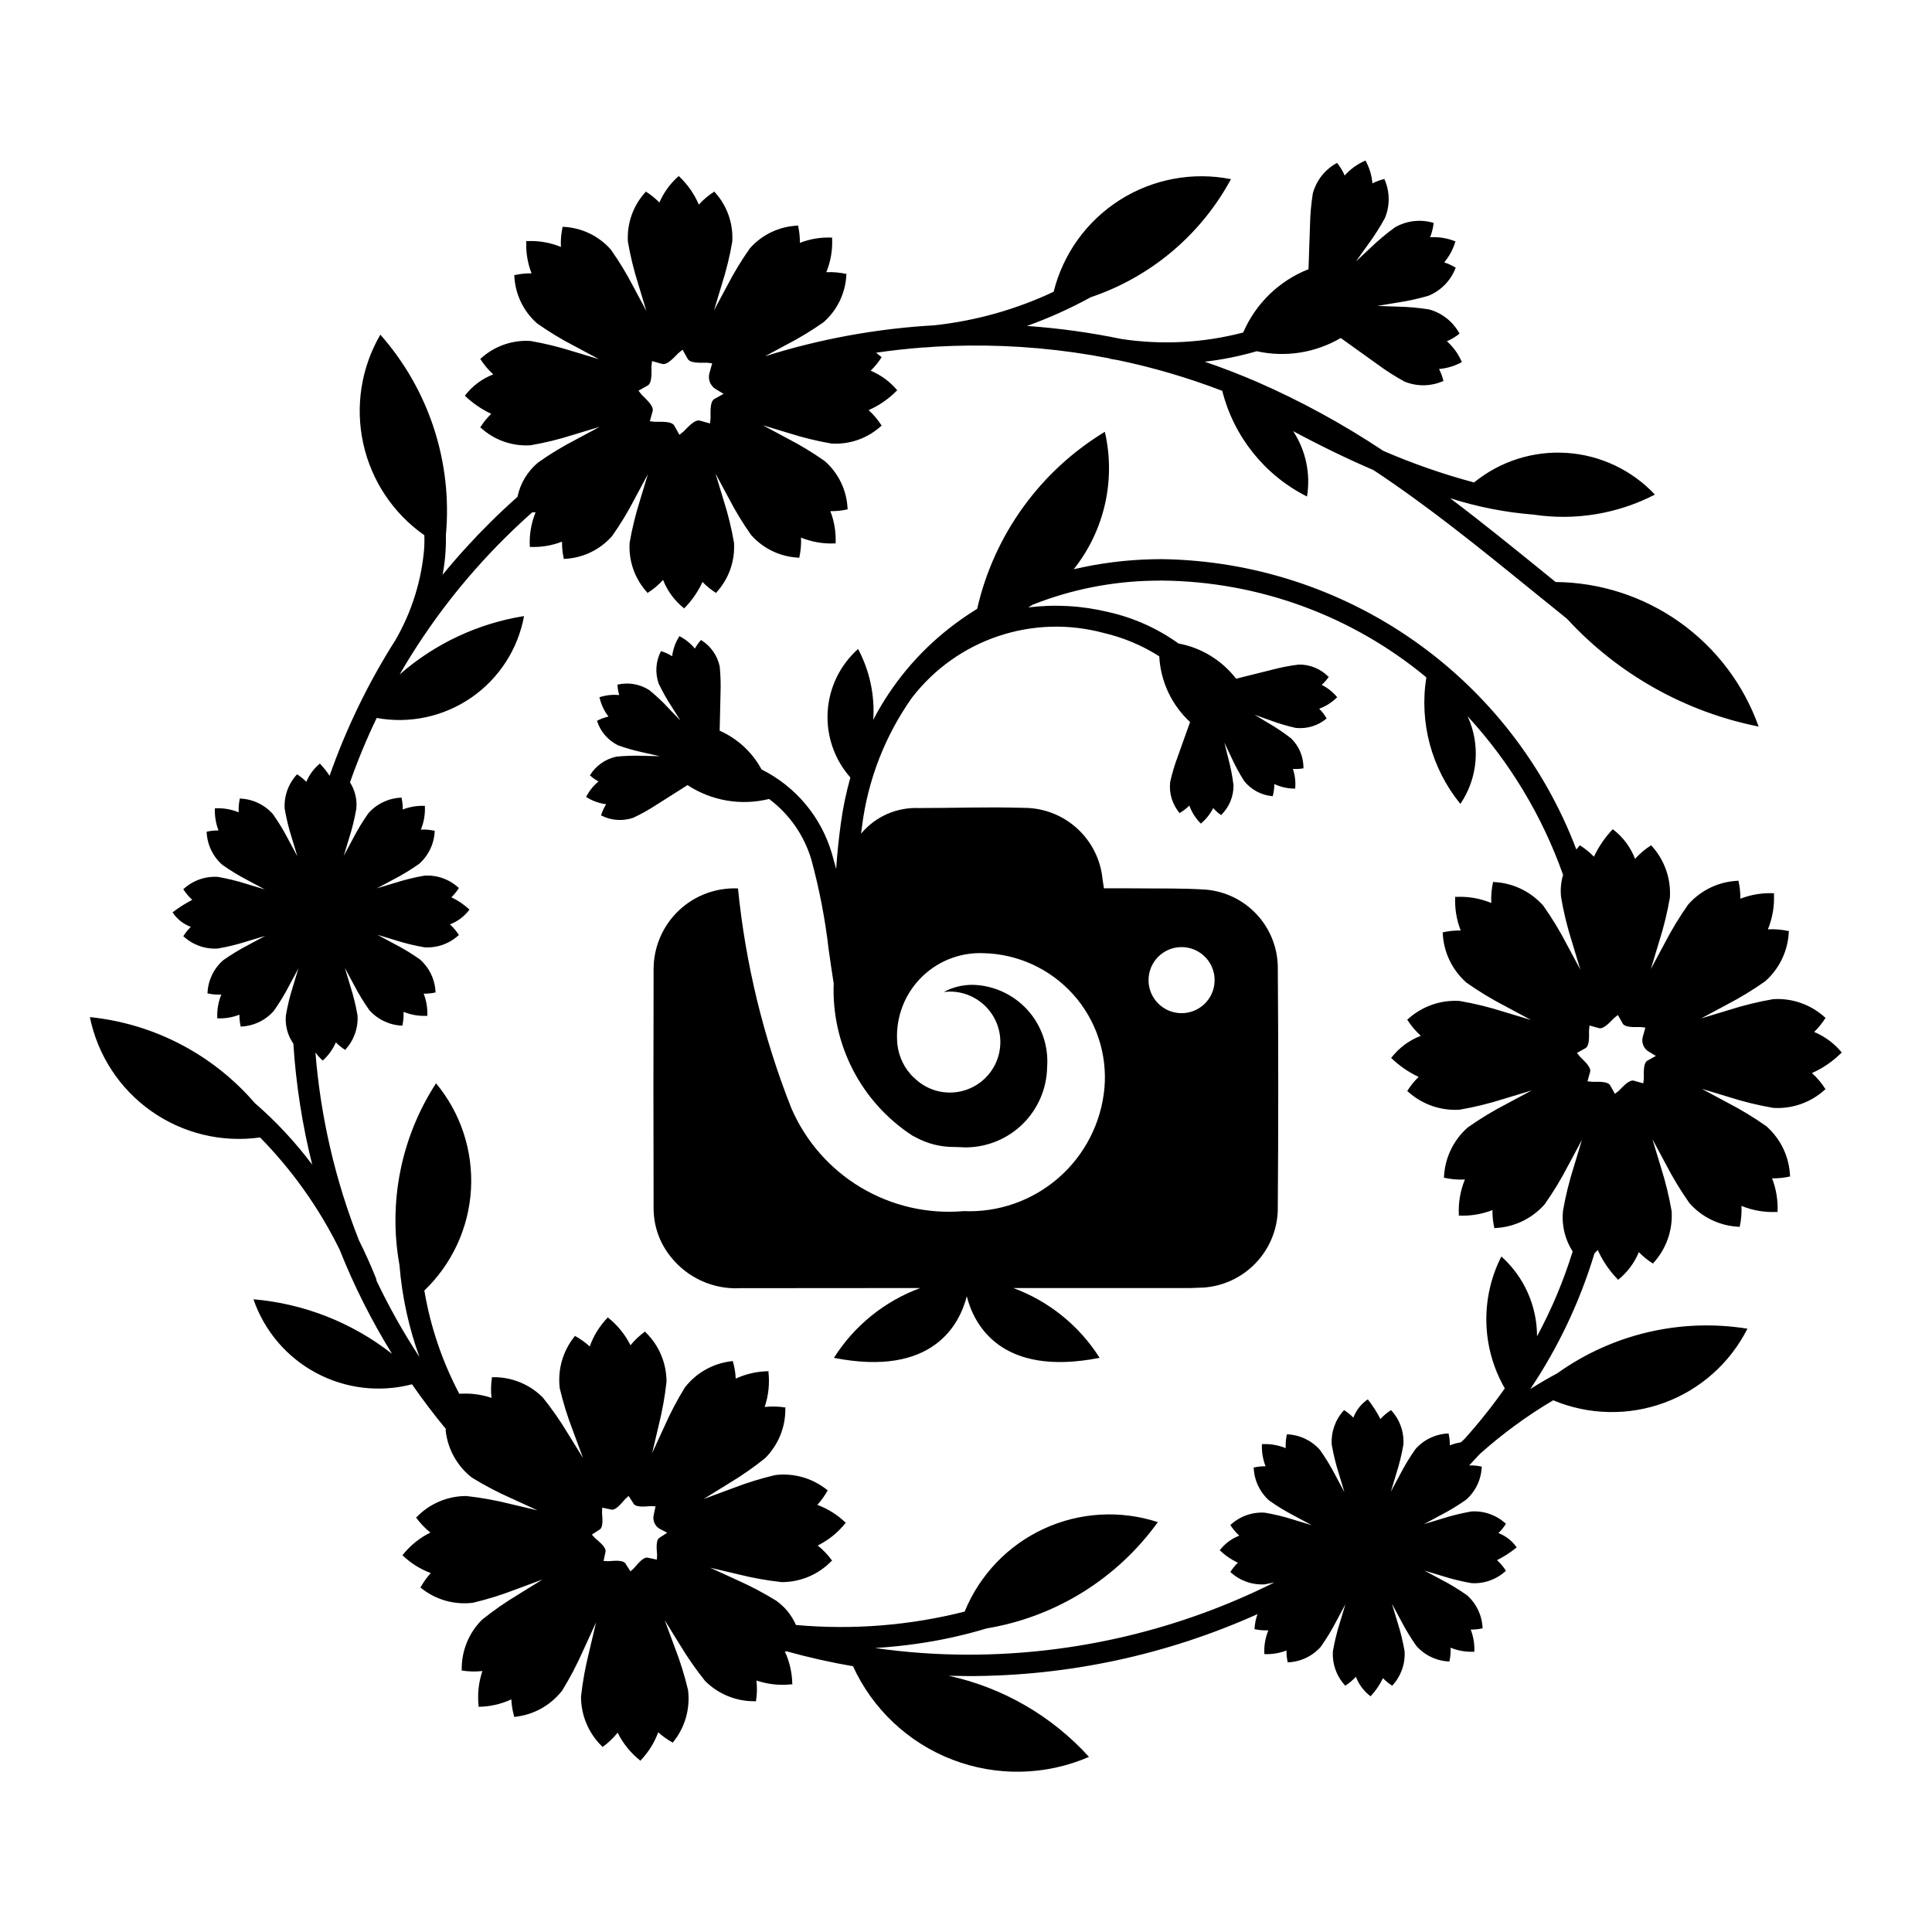
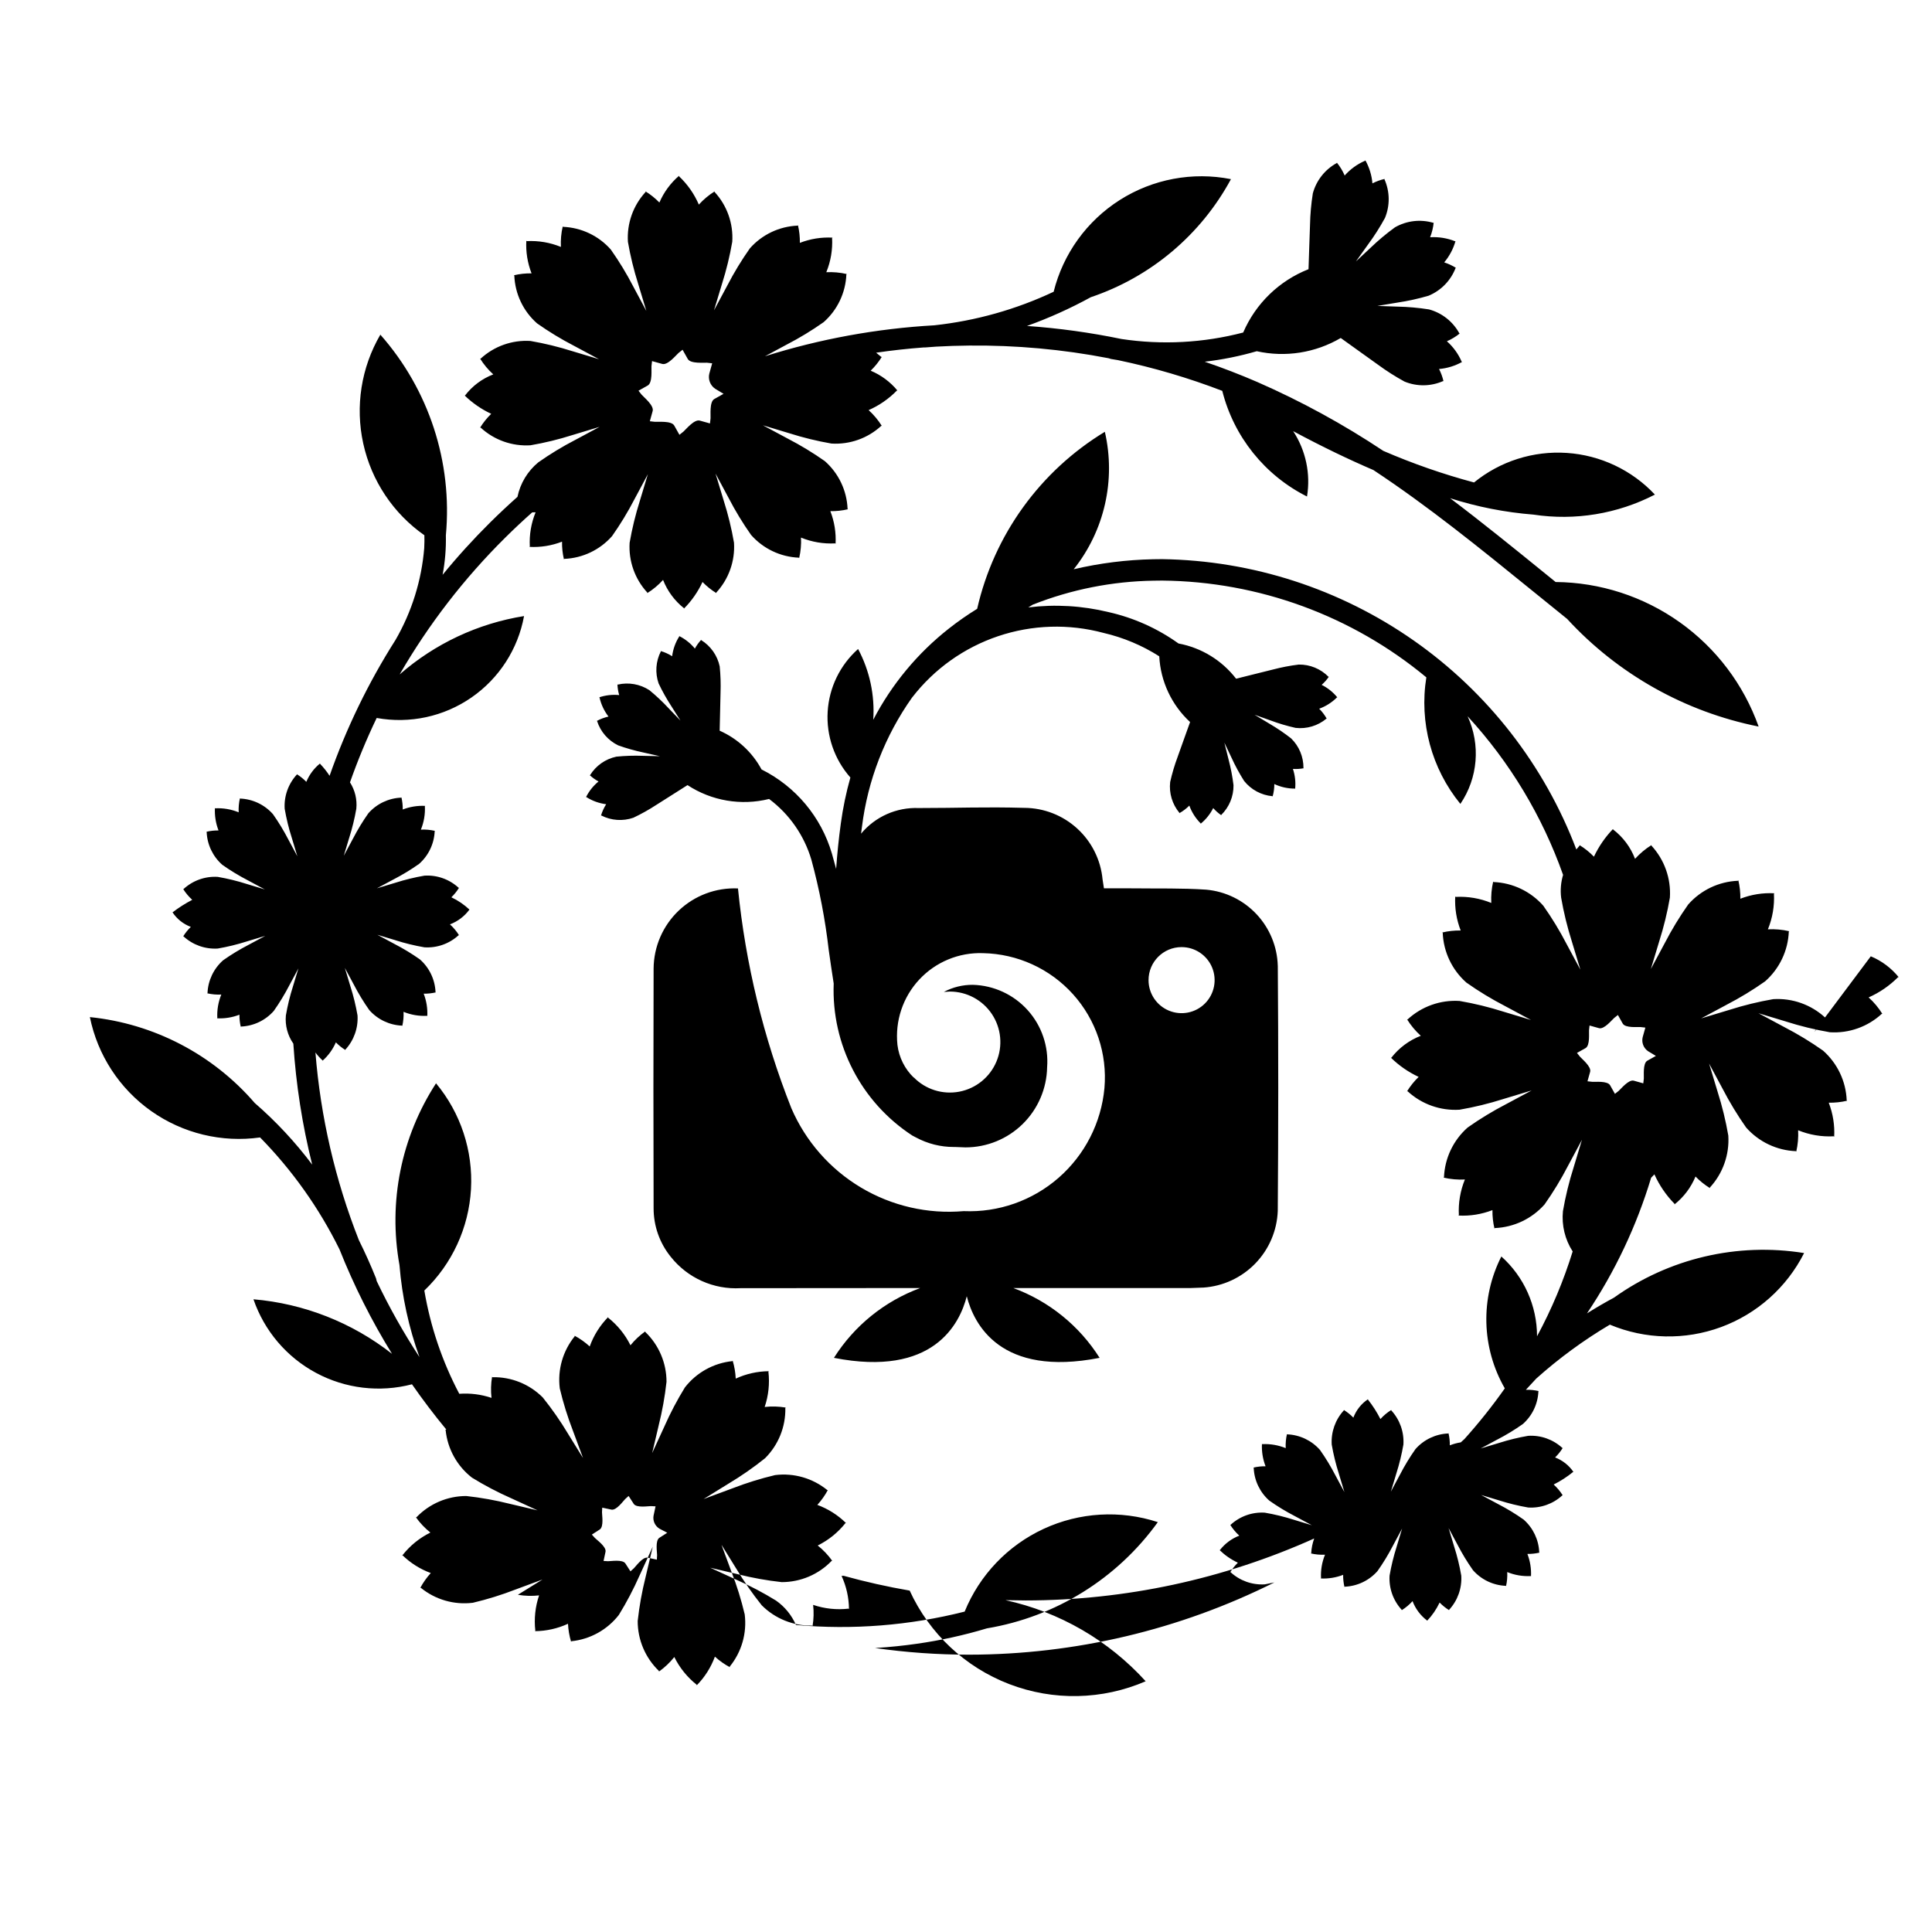
<svg xmlns="http://www.w3.org/2000/svg" fill="#000000" width="800px" height="800px" version="1.1" viewBox="144 144 512 512">
-   <path d="m624.77 417.48c1.176-1.145 2.211-2.434 3.074-3.828l-0.152 0.023v-0.004c-3.731-3.438-8.703-5.203-13.766-4.887-3.934 0.68-7.816 1.629-11.617 2.84l-7.484 2.262 6.731-3.609v-0.004c3.543-1.832 6.957-3.906 10.219-6.207 3.805-3.356 6.074-8.121 6.281-13.188l0.125-0.094c-1.859-0.434-3.766-0.602-5.668-0.504 1.223-2.988 1.77-6.207 1.598-9.43l0.117-0.117v-0.004c-3.074-0.164-6.148 0.328-9.016 1.445 0.023-1.645-0.156-3.285-0.531-4.883l-0.094 0.125c-5.066 0.203-9.832 2.473-13.188 6.277-2.301 3.262-4.375 6.676-6.211 10.223l-3.691 6.883 2.207-7.312c1.211-3.801 2.156-7.684 2.836-11.617 0.32-5.062-1.445-10.035-4.887-13.766l0.02-0.152c-1.617 1.004-3.086 2.234-4.367 3.648-1.184-3.094-3.207-5.797-5.844-7.801v-0.105c-2.07 2.152-3.777 4.633-5.051 7.336-1.145-1.18-2.43-2.211-3.828-3.074l0.02 0.152-0.852 1.008c-8.484-22.344-23.484-41.625-43.055-55.344-19.574-13.719-42.812-21.242-66.711-21.594l-2.379 0.027c-7.094 0.145-14.148 1.031-21.055 2.652 8.156-10.25 11.195-23.66 8.25-36.426-17.164 10.41-29.375 27.336-33.84 46.91-2.59 1.594-5.082 3.336-7.473 5.215-8.332 6.547-15.172 14.793-20.066 24.191 0.441-6.504-0.949-13.004-4.016-18.758-4.781 4.25-7.68 10.223-8.062 16.605-0.383 6.387 1.781 12.664 6.019 17.453-1.129 4-1.977 8.078-2.535 12.199-0.551 4.023-0.965 8.043-1.238 12.023l-1.125-4.078-0.004-0.004c-2.844-9.695-9.598-17.766-18.641-22.277-2.457-4.559-6.359-8.172-11.098-10.266 0.059-3.461 0.191-7.191 0.23-10.059 0.086-2.324 0.012-4.656-0.219-6.973-0.613-2.894-2.383-5.41-4.894-6.969l-0.012-0.09c-0.652 0.703-1.215 1.488-1.676 2.328-1.133-1.387-2.551-2.523-4.16-3.324l0.023 0.094h0.004c-1.012 1.59-1.656 3.383-1.891 5.254-0.941-0.598-1.957-1.059-3.023-1.375l0.035 0.082v0.004c-1.348 2.629-1.566 5.699-0.598 8.496 0.996 2.102 2.137 4.137 3.41 6.086l2.383 3.766-3.156-3.289c-1.582-1.707-3.281-3.301-5.082-4.777-2.481-1.613-5.512-2.144-8.391-1.473l-0.07-0.055h-0.004c0.039 0.961 0.195 1.91 0.469 2.832-1.789-0.18-3.594 0.023-5.297 0.59l0.086 0.047v0.004c0.41 1.836 1.223 3.562 2.375 5.051-1.086 0.242-2.133 0.637-3.109 1.168l0.086 0.035c0.906 2.816 2.926 5.137 5.586 6.43 2.191 0.781 4.434 1.414 6.711 1.895l4.348 0.977-4.559-0.102c-2.328-0.086-4.656-0.012-6.973 0.219-2.894 0.613-5.414 2.379-6.973 4.894l-0.09 0.012c0.707 0.652 1.492 1.215 2.332 1.672-1.391 1.137-2.523 2.555-3.324 4.164l0.094-0.027c1.59 1.012 3.383 1.656 5.254 1.891-0.598 0.941-1.059 1.957-1.375 3.023l0.082-0.035h0.004c2.629 1.348 5.699 1.562 8.496 0.594 2.102-0.996 4.137-2.133 6.086-3.406 2.367-1.473 5.394-3.441 8.262-5.238 6.383 4.18 14.215 5.512 21.621 3.672 5.379 4.023 9.312 9.68 11.211 16.121 2.133 7.844 3.668 15.84 4.594 23.914 0.422 2.961 0.848 5.934 1.316 8.879v0.004c-0.621 16.152 7.289 31.449 20.832 40.277l0.98 0.512c3.078 1.66 6.523 2.527 10.02 2.519h0.297l2.809 0.109h-0.004c5.668-0.004 11.109-2.231 15.152-6.199 4.043-3.973 6.367-9.371 6.473-15.035 0.422-5.539-1.441-11.012-5.156-15.141-3.719-4.125-8.965-6.551-14.516-6.707-2.688-0.023-5.336 0.625-7.703 1.887l1.594-0.102h-0.004c4.484 0 8.672 2.242 11.156 5.973 2.481 3.734 2.93 8.465 1.191 12.598-1.738 4.133-5.43 7.121-9.836 7.961-4.406 0.836-8.938-0.586-12.07-3.793l0.023 0.09v-0.004c-2.402-2.309-3.938-5.375-4.344-8.684-0.672-6.348 1.441-12.672 5.797-17.34 4.356-4.664 10.52-7.211 16.895-6.977 9.113 0.176 17.746 4.121 23.844 10.895 6.094 6.777 9.109 15.777 8.32 24.859-0.844 9.184-5.188 17.691-12.133 23.762-6.941 6.07-15.957 9.238-25.172 8.848-9.512 0.824-19.039-1.367-27.238-6.262-8.195-4.894-14.645-12.246-18.426-21.008-7.387-18.672-12.148-38.273-14.148-58.25-5.812-0.254-11.477 1.863-15.691 5.867-4.219 4.004-6.625 9.555-6.668 15.371-0.066 21.16-0.066 42.32 0 63.48v-0.004c-0.016 4.695 1.586 9.25 4.535 12.898 4.457 5.629 11.371 8.734 18.539 8.324 15.859-0.023 31.719-0.035 47.578-0.035v0.004c-9.449 3.484-17.484 9.984-22.863 18.496 26.309 5.176 33.336-8.98 35.203-16.324 1.867 7.348 8.895 21.5 35.203 16.324-5.379-8.512-13.422-15.016-22.871-18.5h47.02l3.363-0.125-0.004 0.004c5.215-0.355 10.109-2.629 13.746-6.379 3.641-3.746 5.762-8.711 5.961-13.93 0.168-21.641 0.168-43.285 0.008-64.926h-0.004c-0.133-5.106-2.137-9.98-5.625-13.707-3.492-3.727-8.227-6.043-13.312-6.508-6.383-0.441-12.809-0.27-19.219-0.352-2.629-0.031-5.258-0.004-7.914-0.004l-0.363-2.352v-0.004c-0.484-5.168-2.875-9.977-6.707-13.48-3.828-3.508-8.828-5.465-14.023-5.488-10.652-0.297-17.344 0.047-28 0.047h0.004c-5.871-0.234-11.52 2.273-15.277 6.793l0.25-1.914c1.543-12.305 6.098-24.035 13.262-34.156l0.047-0.055h0.004c5.816-7.531 13.734-13.172 22.754-16.211 9.02-3.039 18.734-3.344 27.926-0.871 5.242 1.215 10.242 3.312 14.781 6.203 0.348 6.652 3.277 12.902 8.172 17.422-1.121 3.188-2.379 6.574-3.293 9.207-0.816 2.184-1.48 4.418-1.988 6.688-0.332 2.941 0.555 5.891 2.449 8.164l-0.016 0.09c0.973-0.543 1.863-1.219 2.648-2.008 0.641 1.773 1.668 3.379 3 4.711v0.102-0.004c1.391-1.133 2.523-2.551 3.328-4.156 0.633 0.723 1.352 1.363 2.144 1.906l-0.008-0.09h-0.004c2.113-2.074 3.285-4.918 3.246-7.875-0.285-2.312-0.723-4.602-1.32-6.852l-1.102-4.426 1.91 4.027v-0.004c0.965 2.117 2.078 4.168 3.324 6.133 1.844 2.312 4.555 3.773 7.5 4.035l0.051 0.074v0.004c0.305-1.074 0.457-2.184 0.453-3.297 1.707 0.801 3.566 1.215 5.453 1.211l0.066 0.07h-0.004c0.184-1.785-0.02-3.59-0.586-5.293 0.957 0.062 1.918 0.004 2.863-0.172l-0.07-0.059c0.027-2.957-1.156-5.797-3.277-7.859-1.832-1.434-3.762-2.738-5.773-3.91l-3.91-2.352 4.195 1.496c2.184 0.816 4.414 1.48 6.688 1.988 2.941 0.332 5.891-0.555 8.16-2.449l0.09 0.02v-0.004c-0.543-0.969-1.215-1.863-2.004-2.648 1.773-0.641 3.379-1.668 4.711-3h0.102-0.004c-1.133-1.391-2.551-2.523-4.156-3.324 0.723-0.637 1.363-1.355 1.906-2.144l-0.09 0.008c-2.074-2.113-4.918-3.285-7.875-3.242-2.312 0.281-4.602 0.723-6.856 1.316-2.785 0.668-6.398 1.617-9.762 2.434h0.004c-3.766-4.883-9.199-8.207-15.262-9.336-5.562-3.988-11.871-6.82-18.551-8.32-6.957-1.695-14.16-2.113-21.262-1.238l1.199-0.738v0.004c10.207-4.031 21.055-6.184 32.023-6.352l2.258-0.027c25.594 0.242 50.32 9.301 70.012 25.648-1.918 11.953 1.367 24.156 9.02 33.535 4.664-6.871 5.391-15.684 1.914-23.227 11.191 12.16 19.797 26.461 25.305 42.039-0.586 1.949-0.762 3.996-0.516 6.019 0.68 3.934 1.625 7.812 2.836 11.617l2.262 7.484-3.613-6.727c-1.832-3.543-3.91-6.961-6.211-10.219-3.352-3.805-8.117-6.074-13.188-6.281l-0.094-0.125c-0.43 1.855-0.598 3.766-0.504 5.668-2.988-1.227-6.211-1.773-9.434-1.602l-0.117-0.117h-0.004c-0.164 3.074 0.328 6.148 1.445 9.016-1.645-0.023-3.281 0.152-4.883 0.531l0.125 0.094c0.203 5.066 2.473 9.832 6.277 13.188 3.262 2.301 6.676 4.375 10.223 6.207l6.891 3.695-7.312-2.207c-3.805-1.207-7.684-2.156-11.617-2.832-5.062-0.32-10.035 1.445-13.766 4.887l-0.152-0.02-0.004-0.004c1.008 1.617 2.238 3.09 3.648 4.367-3.078 1.191-5.773 3.195-7.801 5.805h-0.117c2.144 2.098 4.629 3.82 7.348 5.09-1.18 1.145-2.211 2.43-3.078 3.828l0.152-0.02h0.004c3.731 3.438 8.703 5.203 13.766 4.887 3.934-0.68 7.812-1.629 11.617-2.84l7.484-2.262-6.731 3.609c-3.547 1.836-6.961 3.91-10.223 6.211-3.805 3.356-6.07 8.121-6.277 13.188l-0.125 0.086c1.855 0.434 3.766 0.602 5.668 0.504-1.223 2.988-1.77 6.211-1.598 9.434l-0.117 0.117c3.074 0.168 6.144-0.324 9.016-1.441-0.023 1.645 0.156 3.285 0.535 4.887l0.094-0.125c5.066-0.207 9.832-2.473 13.188-6.277 2.301-3.262 4.375-6.676 6.207-10.223l3.695-6.891-2.207 7.312c-1.211 3.801-2.156 7.684-2.836 11.617-0.363 3.742 0.547 7.496 2.582 10.656-2.406 7.781-5.57 15.312-9.441 22.48-0.004-8.074-3.441-15.762-9.457-21.148-5.617 11.059-5.273 24.207 0.914 34.957-3.301 4.684-6.875 9.168-10.703 13.43l-0.965 0.875c-0.996 0.156-1.969 0.422-2.902 0.789 0.016-1.086-0.102-2.168-0.352-3.227l-0.062 0.082h0.004c-3.34 0.137-6.481 1.629-8.691 4.137-1.516 2.148-2.883 4.398-4.09 6.734l-2.434 4.543 1.453-4.82v0.004c0.797-2.508 1.422-5.066 1.871-7.66 0.207-3.336-0.957-6.613-3.227-9.066l0.016-0.102c-1.066 0.664-2.039 1.477-2.879 2.41-0.926-1.82-2.031-3.547-3.297-5.148v-0.105c-1.77 1.18-3.125 2.887-3.875 4.879-0.758-0.781-1.605-1.465-2.527-2.035l0.016 0.102h-0.004c-2.266 2.457-3.426 5.734-3.219 9.07 0.449 2.59 1.074 5.148 1.871 7.656l1.488 4.938-2.379-4.434c-1.207-2.336-2.574-4.586-4.09-6.734-2.211-2.508-5.348-4.004-8.688-4.137l-0.062-0.082c-0.285 1.227-0.395 2.484-0.332 3.738-1.969-0.805-4.094-1.168-6.219-1.059l-0.078-0.078c-0.105 2.027 0.223 4.055 0.957 5.945-1.086-0.016-2.168 0.102-3.223 0.352l0.082 0.062c0.133 3.336 1.629 6.477 4.137 8.688 2.148 1.516 4.398 2.883 6.734 4.09l4.539 2.434-4.812-1.465c-2.508-0.797-5.066-1.422-7.656-1.867-3.34-0.211-6.613 0.953-9.07 3.223l-0.102-0.016c0.668 1.066 1.477 2.039 2.41 2.883-2.031 0.781-3.812 2.106-5.144 3.828h-0.078c1.418 1.375 3.055 2.504 4.844 3.34-0.777 0.758-1.461 1.605-2.031 2.527l0.102-0.016h-0.004c2.457 2.269 5.734 3.434 9.07 3.227l2.547-0.512c-25.129 12.57-52.832 19.125-80.93 19.148-8.332 0.004-16.656-0.586-24.902-1.766 4.039-0.246 7.734-0.645 11.043-1.121h-0.004c6.297-0.887 12.516-2.254 18.602-4.086 18.223-3.043 34.504-13.16 45.297-28.152-9.949-3.254-20.762-2.617-30.262 1.785-9.496 4.398-16.977 12.234-20.93 21.926-14.598 3.695-29.715 4.894-44.711 3.547-1.129-2.598-2.953-4.832-5.269-6.461-3.352-2.066-6.836-3.902-10.438-5.496l-7.008-3.219 7.332 1.727v0.004c3.816 0.961 7.695 1.656 11.605 2.086 5.004 0.004 9.789-2.031 13.25-5.644l0.152 0.012h0.004c-1.09-1.531-2.387-2.902-3.859-4.074 2.856-1.41 5.363-3.434 7.344-5.93l0.164-0.012c-2.164-2.129-4.758-3.773-7.606-4.82 1.09-1.199 2.027-2.527 2.793-3.953l-0.148 0.031c-3.879-3.16-8.883-4.598-13.844-3.977-3.832 0.91-7.594 2.078-11.266 3.5l-7.68 2.848 6.637-4.102c3.367-2.016 6.594-4.258 9.656-6.715 3.535-3.523 5.477-8.336 5.371-13.324l0.117-0.102c-1.848-0.312-3.731-0.363-5.594-0.156 1.02-3.008 1.355-6.203 0.992-9.355l0.109-0.121-0.004-0.004c-3.027 0.027-6.016 0.695-8.766 1.965-0.074-1.613-0.348-3.215-0.812-4.762l-0.086 0.129c-4.965 0.508-9.504 3.023-12.566 6.961-2.059 3.344-3.891 6.82-5.473 10.414l-3.207 6.988 1.723-7.312h-0.004c0.957-3.805 1.652-7.676 2.082-11.578 0.004-4.988-2.031-9.762-5.633-13.215l0.012-0.145c-1.469 1.043-2.793 2.281-3.93 3.684-1.406-2.84-3.426-5.328-5.906-7.297l-0.012-0.168c-2.172 2.207-3.84 4.863-4.883 7.777-1.211-1.109-2.559-2.066-4.004-2.844l0.031 0.148c-3.152 3.871-4.582 8.859-3.961 13.812 0.902 3.82 2.07 7.57 3.488 11.234l2.668 7.203-3.953-6.387h0.004c-2.016-3.367-4.262-6.594-6.719-9.652-3.527-3.535-8.34-5.473-13.328-5.363l-0.102-0.117c-0.312 1.848-0.363 3.731-0.152 5.594-2.746-0.926-5.648-1.293-8.539-1.082-4.523-8.57-7.648-17.809-9.262-27.363 7.371-7.062 11.785-16.656 12.363-26.848 0.574-10.191-2.734-20.223-9.262-28.07-9.246 14.238-12.711 31.469-9.688 48.176 0.672 8.324 2.453 16.523 5.297 24.375-4.227-6.453-8.012-13.184-11.336-20.145l-0.176-0.723c-1.438-3.578-2.957-6.938-4.535-10.102-6.281-15.918-10.164-32.68-11.52-49.738 0.555 0.75 1.184 1.445 1.871 2.074v0.109c1.523-1.348 2.734-3.012 3.543-4.879 0.758 0.781 1.605 1.461 2.527 2.035l-0.016-0.102c2.269-2.457 3.434-5.734 3.227-9.07-0.449-2.59-1.07-5.148-1.871-7.656l-1.488-4.938 2.379 4.434c1.207 2.336 2.574 4.586 4.09 6.734 2.211 2.504 5.352 3.996 8.691 4.133l0.062 0.082c0.281-1.227 0.395-2.484 0.332-3.742 1.969 0.809 4.09 1.172 6.215 1.059l0.078 0.078c0.105-2.027-0.219-4.051-0.957-5.945 1.086 0.016 2.168-0.102 3.227-0.348l-0.086-0.047c-0.137-3.34-1.629-6.477-4.137-8.688-2.148-1.516-4.402-2.883-6.738-4.09l-4.543-2.438 4.82 1.453-0.004 0.004c2.508 0.797 5.066 1.422 7.66 1.867 3.336 0.211 6.609-0.949 9.066-3.215l0.102 0.016v-0.004c-0.664-1.066-1.477-2.035-2.41-2.879 2.055-0.773 3.844-2.125 5.148-3.891h0.055c-1.43-1.34-3.055-2.449-4.824-3.285 0.781-0.754 1.465-1.605 2.035-2.527l-0.102 0.016c-2.457-2.269-5.731-3.434-9.066-3.223-2.594 0.445-5.152 1.07-7.66 1.867l-4.934 1.488 4.434-2.379v0.004c2.336-1.211 4.59-2.578 6.738-4.094 2.504-2.211 4-5.348 4.137-8.688l0.082-0.062c-1.227-0.285-2.484-0.395-3.742-0.332 0.809-1.969 1.168-4.09 1.059-6.211l0.078-0.078c-2.027-0.105-4.055 0.223-5.945 0.957 0.016-1.086-0.102-2.168-0.348-3.223l-0.062 0.082c-3.34 0.133-6.477 1.625-8.691 4.129-1.516 2.148-2.879 4.402-4.09 6.734l-2.434 4.543 1.453-4.82v0.004c0.801-2.508 1.422-5.066 1.871-7.66 0.238-2.449-0.352-4.91-1.68-6.984 2.047-5.809 4.41-11.508 7.074-17.062 8.762 1.594 17.793-0.355 25.117-5.422 7.32-5.062 12.336-12.824 13.938-21.582-12.227 1.957-23.652 7.32-32.969 15.473 7.684-13.277 17.098-25.477 28-36.27 2.324-2.305 4.699-4.531 7.133-6.684l0.895-0.02h0.004c-1.176 2.867-1.699 5.957-1.535 9.051l-0.113 0.113c2.949 0.16 5.898-0.312 8.652-1.383-0.027 1.574 0.145 3.148 0.504 4.684l0.09-0.121c4.863-0.195 9.434-2.371 12.656-6.023 2.207-3.129 4.195-6.406 5.957-9.809l3.543-6.613-2.117 7.016h0.004c-1.16 3.652-2.07 7.375-2.723 11.148-0.305 4.859 1.387 9.633 4.688 13.211l-0.02 0.148c1.555-0.969 2.965-2.144 4.191-3.504 1.148 2.941 3.059 5.523 5.527 7.488v0.129-0.004c2.043-2.051 3.707-4.441 4.926-7.062 1.098 1.129 2.332 2.121 3.672 2.953l-0.02-0.148c3.305-3.578 5-8.352 4.695-13.211-0.652-3.773-1.562-7.5-2.723-11.148l-2.176-7.18 3.465 6.457c1.758 3.402 3.75 6.68 5.957 9.809 3.219 3.652 7.793 5.828 12.656 6.027l0.09 0.121v-0.004c0.414-1.781 0.578-3.613 0.488-5.441 2.863 1.176 5.957 1.699 9.051 1.535l0.113 0.113c0.156-2.949-0.316-5.898-1.387-8.652 1.578 0.023 3.148-0.148 4.684-0.508l-0.117-0.086c-0.195-4.863-2.371-9.438-6.019-12.66-3.133-2.207-6.41-4.199-9.809-5.957l-6.617-3.547 7.016 2.117c3.652 1.16 7.375 2.07 11.148 2.723 4.859 0.305 9.633-1.391 13.211-4.691l0.148 0.02v0.004c-0.969-1.555-2.148-2.965-3.504-4.191 2.805-1.23 5.348-2.988 7.484-5.18h0.16c-1.902-2.305-4.34-4.113-7.098-5.269 1.133-1.102 2.125-2.332 2.953-3.672l-0.148 0.02-1.359-1.117c4.18-0.613 8.395-1.078 12.641-1.395l0.148 0.008h0.156l2.945-0.219c2.902-0.164 5.816-0.258 8.742-0.285 12.402-0.121 24.781 1 36.953 3.356l0.664 0.203 1.828 0.301c9.422 1.969 18.668 4.691 27.652 8.145 3.062 12.152 11.258 22.371 22.457 28 0.992-6.031-0.316-12.215-3.668-17.324 7.758 4.168 14.852 7.559 21.266 10.309 14.629 9.672 28.188 20.676 42.199 32.051l9.129 7.387c13.469 14.648 31.242 24.645 50.758 28.539-3.961-11.129-11.25-20.77-20.871-27.621-9.625-6.852-21.117-10.582-32.93-10.684l-2.504-2.035c-8.535-6.93-16.906-13.723-25.461-20.176 7.172 2.297 14.586 3.754 22.098 4.348 11.016 1.668 22.277-0.188 32.18-5.305-6.102-6.5-14.438-10.449-23.332-11.043-8.895-0.598-17.684 2.199-24.598 7.828-8.203-2.195-16.238-4.992-24.035-8.367-10.578-7.043-21.754-13.152-33.395-18.25-4.586-1.984-9.234-3.777-13.945-5.383 4.668-0.539 9.277-1.469 13.789-2.781 7.594 1.688 15.547 0.438 22.258-3.504 3.394 2.402 7.012 5.062 9.828 7.043 2.254 1.66 4.617 3.164 7.07 4.504 3.289 1.355 6.988 1.309 10.238-0.133l0.102 0.051c-0.262-1.125-0.656-2.215-1.184-3.246 2.148-0.184 4.234-0.824 6.121-1.875l-0.113-0.039c-0.891-2.082-2.234-3.938-3.93-5.441 1.23-0.527 2.375-1.223 3.414-2.066l-0.109-0.023c-1.699-3.121-4.602-5.414-8.031-6.348-2.766-0.438-5.555-0.684-8.352-0.742l-5.352-0.184 5.406-0.898c2.769-0.414 5.504-1.02 8.188-1.812 3.285-1.367 5.863-4.016 7.144-7.336l0.102-0.035c-0.977-0.613-2.023-1.102-3.121-1.457 1.387-1.652 2.406-3.578 2.996-5.652l-0.105 0.055c-2.102-0.84-4.367-1.203-6.625-1.066 0.492-1.246 0.812-2.551 0.945-3.883l-0.09 0.062c-3.41-1.008-7.082-0.578-10.168 1.191-2.266 1.645-4.414 3.441-6.43 5.379l-3.914 3.656 3.188-4.461c1.664-2.25 3.168-4.613 4.508-7.07 1.352-3.285 1.305-6.981-0.137-10.23l0.051-0.102c-1.125 0.258-2.211 0.652-3.242 1.18-0.184-2.148-0.824-4.234-1.875-6.117l-0.039 0.105c-2.082 0.895-3.938 2.234-5.441 3.93-0.527-1.227-1.227-2.375-2.07-3.41l-0.02 0.109v-0.004c-3.125 1.699-5.418 4.602-6.348 8.035-0.441 2.762-0.688 5.551-0.746 8.348-0.145 3.348-0.238 7.688-0.398 11.75-7.777 3.062-14.008 9.102-17.312 16.781-10.523 2.75-21.5 3.336-32.258 1.715-8.262-1.711-16.625-2.867-25.039-3.457 5.828-2.094 11.48-4.641 16.91-7.617 15.895-5.352 29.172-16.531 37.145-31.289-10.164-2.008-20.715-0.027-29.461 5.527-8.746 5.555-15.023 14.262-17.527 24.316-9.973 4.699-20.656 7.703-31.617 8.891-15.246 0.859-30.328 3.617-44.891 8.207l5.742-3.086c3.402-1.758 6.68-3.75 9.812-5.957 3.648-3.219 5.824-7.793 6.023-12.656l0.121-0.09c-1.785-0.414-3.617-0.578-5.441-0.488 1.176-2.863 1.699-5.957 1.535-9.051l0.113-0.113c-2.949-0.156-5.898 0.312-8.652 1.387 0.023-1.578-0.148-3.152-0.508-4.688l-0.09 0.121c-4.863 0.195-9.438 2.375-12.656 6.023-2.207 3.133-4.199 6.41-5.957 9.809l-3.547 6.613 2.121-7.016c1.16-3.648 2.066-7.375 2.719-11.148 0.309-4.856-1.387-9.629-4.688-13.207l0.023-0.152c-1.555 0.969-2.965 2.148-4.191 3.504-1.215-2.828-2.996-5.375-5.238-7.488v-0.156c-2.258 1.934-4.043 4.363-5.215 7.094-1.102-1.129-2.332-2.121-3.676-2.953l0.02 0.148 0.004 0.004c-3.301 3.574-4.996 8.348-4.691 13.207 0.652 3.773 1.559 7.496 2.719 11.148l2.168 7.184-3.457-6.461c-1.758-3.402-3.75-6.68-5.957-9.809-3.219-3.652-7.793-5.828-12.656-6.027l-0.09-0.117c-0.414 1.781-0.578 3.613-0.488 5.441-2.863-1.176-5.957-1.699-9.051-1.535l-0.113-0.113c-0.156 2.949 0.312 5.898 1.387 8.652-1.578-0.023-3.152 0.148-4.684 0.508l0.117 0.09c0.195 4.863 2.371 9.434 6.023 12.656 3.129 2.207 6.406 4.199 9.809 5.957l6.613 3.543-7.016-2.117v0.004c-3.648-1.16-7.375-2.07-11.148-2.723-4.859-0.305-9.629 1.391-13.207 4.688l-0.148-0.023c0.965 1.555 2.144 2.965 3.5 4.191-2.965 1.137-5.555 3.074-7.484 5.59h-0.109c2.062 2 4.445 3.644 7.043 4.863-1.129 1.098-2.121 2.332-2.949 3.672l0.148-0.023c3.578 3.301 8.348 4.992 13.207 4.688 3.773-0.648 7.5-1.559 11.148-2.719l7.184-2.172-6.457 3.465h-0.004c-3.402 1.758-6.68 3.75-9.809 5.957-2.824 2.328-4.766 5.551-5.512 9.133-2.457 2.188-4.863 4.445-7.219 6.773-4.445 4.406-8.66 9.043-12.621 13.887 0.656-3.445 0.945-6.953 0.867-10.461 1.797-19.363-4.488-38.609-17.363-53.18-5.078 8.707-6.695 19.008-4.531 28.855 2.16 9.848 7.941 18.523 16.199 24.305 0.027 1.008 0.023 2.125-0.039 3.332h0.004c-0.695 8.629-3.312 16.996-7.656 24.484l-0.023 0.027c-7.148 11.266-12.988 23.312-17.41 35.902-0.734-1.133-1.578-2.191-2.516-3.168v-0.109c-1.605 1.297-2.859 2.973-3.648 4.879-0.754-0.777-1.602-1.461-2.523-2.031l0.016 0.102v-0.004c-2.269 2.457-3.434 5.734-3.227 9.07 0.449 2.594 1.07 5.152 1.871 7.656l1.488 4.938-2.379-4.434c-1.207-2.336-2.574-4.586-4.09-6.734-2.211-2.504-5.352-3.996-8.691-4.129l-0.055-0.098c-0.285 1.227-0.395 2.484-0.332 3.742-1.969-0.809-4.094-1.172-6.219-1.062l-0.078-0.074c-0.105 2.027 0.223 4.051 0.957 5.941-1.086-0.016-2.168 0.102-3.223 0.352l0.082 0.062h-0.004c0.137 3.34 1.633 6.477 4.141 8.688 2.148 1.516 4.398 2.883 6.734 4.094l4.543 2.434-4.82-1.457c-2.508-0.801-5.066-1.422-7.656-1.871-3.336-0.207-6.613 0.957-9.07 3.223l-0.102-0.016c0.668 1.066 1.48 2.035 2.41 2.875-1.805 0.938-3.527 2.027-5.144 3.266h-0.113c1.168 1.789 2.875 3.16 4.879 3.906-0.777 0.758-1.461 1.605-2.031 2.527l0.102-0.016h-0.004c2.457 2.269 5.734 3.434 9.07 3.227 2.594-0.449 5.152-1.074 7.656-1.871l4.934-1.488-4.434 2.379c-2.336 1.207-4.586 2.574-6.734 4.09-2.508 2.211-4.004 5.352-4.137 8.691l-0.082 0.062v-0.004c1.227 0.285 2.484 0.398 3.738 0.332-0.805 1.969-1.168 4.094-1.059 6.219l-0.078 0.078c2.027 0.105 4.055-0.223 5.945-0.957-0.016 1.086 0.102 2.168 0.352 3.223l0.062-0.082c3.336-0.137 6.477-1.633 8.684-4.141 1.516-2.148 2.883-4.398 4.094-6.734l2.434-4.539-1.457 4.816c-0.797 2.508-1.422 5.066-1.867 7.66-0.242 2.644 0.461 5.289 1.98 7.465 0.699 10.816 2.371 21.551 5 32.07-4.484-5.973-9.59-11.449-15.23-16.34-11.117-12.891-26.754-21.035-43.688-22.762 2.043 10.062 7.848 18.965 16.23 24.891 8.383 5.926 18.715 8.43 28.879 7 8.535 8.707 15.637 18.715 21.035 29.648 3.824 9.621 8.484 18.891 13.926 27.699-10.57-8.293-23.336-13.316-36.723-14.457 2.871 8.359 8.793 15.328 16.586 19.504 7.789 4.18 16.871 5.258 25.426 3.023 2.852 4.106 5.887 8.102 9.098 11.992l-0.301 0.09 0.129 0.086h-0.004c0.508 4.961 3.027 9.504 6.965 12.566 3.34 2.059 6.82 3.887 10.414 5.473l6.988 3.207-7.312-1.723c-3.809-0.957-7.672-1.652-11.574-2.082-4.988-0.004-9.766 2.027-13.219 5.633l-0.152-0.012c1.086 1.527 2.383 2.894 3.848 4.062-2.848 1.406-5.348 3.426-7.32 5.914l-0.164 0.012c2.156 2.121 4.742 3.762 7.586 4.805-1.09 1.195-2.023 2.523-2.789 3.945l0.152-0.031c3.867 3.148 8.852 4.582 13.801 3.961 3.82-0.906 7.574-2.07 11.234-3.488l7.211-2.672-6.383 3.953c-3.371 2.016-6.598 4.258-9.66 6.715-3.531 3.523-5.469 8.34-5.359 13.328l-0.117 0.102c1.848 0.309 3.731 0.363 5.594 0.152-1.02 3.008-1.359 6.203-0.996 9.359l-0.109 0.121c3.027-0.023 6.016-0.691 8.766-1.961 0.078 1.613 0.352 3.211 0.816 4.758l0.086-0.129c4.965-0.508 9.504-3.023 12.566-6.961 2.062-3.344 3.891-6.824 5.477-10.414l3.516-7.668-1.906 8.074v0.004c-0.961 3.816-1.656 7.695-2.086 11.605-0.004 5.004 2.031 9.789 5.644 13.25l-0.012 0.152c1.531-1.09 2.902-2.387 4.074-3.856 1.41 2.856 3.434 5.363 5.926 7.34l0.012 0.164c2.129-2.164 3.773-4.758 4.82-7.606 1.199 1.094 2.527 2.031 3.957 2.797l-0.031-0.152c3.16-3.879 4.594-8.879 3.973-13.844-0.906-3.828-2.078-7.59-3.5-11.262l-2.621-7.074 0.047 0.016 3.856 6.234h0.004c2.019 3.379 4.269 6.613 6.731 9.684 3.535 3.539 8.363 5.481 13.363 5.375l0.102 0.117c0.309-1.852 0.359-3.742 0.148-5.609 3.012 1.023 6.215 1.367 9.379 1l0.121 0.109h0.004c-0.027-3.035-0.699-6.031-1.969-8.785l0.535-0.035h-0.004c5.773 1.602 11.617 2.914 17.52 3.93 5.211 11.387 14.68 20.281 26.371 24.773 11.688 4.492 24.676 4.227 36.172-0.746-9.848-10.855-22.84-18.371-37.164-21.496l5.371 0.078c26.355-0.023 52.41-5.621 76.453-16.422-0.453 1.254-0.723 2.57-0.793 3.902l-0.082 0.062c1.227 0.285 2.484 0.395 3.742 0.332-0.809 1.969-1.172 4.094-1.059 6.219l-0.082 0.078c2.027 0.105 4.055-0.223 5.945-0.957-0.016 1.082 0.102 2.168 0.348 3.223l0.062-0.082c3.34-0.133 6.477-1.629 8.688-4.137 1.52-2.148 2.887-4.398 4.094-6.734l2.434-4.539-1.453 4.816c-0.797 2.508-1.422 5.066-1.871 7.656-0.207 3.336 0.957 6.613 3.227 9.07l-0.016 0.102c1.066-0.668 2.035-1.48 2.879-2.41 0.777 2.043 2.113 3.824 3.856 5.144v0.066c1.359-1.422 2.477-3.059 3.316-4.836 0.754 0.777 1.605 1.461 2.527 2.031l-0.016-0.102c2.269-2.453 3.434-5.731 3.227-9.066-0.449-2.594-1.074-5.152-1.871-7.66l-1.488-4.938 2.379 4.434c1.207 2.336 2.574 4.59 4.09 6.738 2.211 2.504 5.348 4 8.688 4.137l0.062 0.082c0.281-1.223 0.387-2.477 0.32-3.731 1.973 0.809 4.094 1.168 6.223 1.059l0.078 0.078h-0.004c0.105-2.027-0.219-4.055-0.957-5.945 1.086 0.016 2.168-0.102 3.227-0.348l-0.086-0.062c-0.133-3.34-1.625-6.477-4.129-8.688-2.148-1.52-4.398-2.887-6.734-4.094l-4.547-2.434 4.82 1.453h-0.004c2.508 0.797 5.066 1.422 7.66 1.871 3.336 0.207 6.613-0.957 9.066-3.227l0.102 0.016c-0.664-1.066-1.477-2.035-2.41-2.879 1.832-0.914 3.559-2.031 5.144-3.324h0.109c-1.191-1.754-2.894-3.098-4.875-3.852 0.777-0.754 1.461-1.605 2.031-2.527l-0.102 0.016c-2.457-2.266-5.731-3.43-9.066-3.219-2.594 0.445-5.152 1.07-7.66 1.867l-4.934 1.488 4.434-2.379 0.004 0.004c2.336-1.211 4.586-2.574 6.734-4.094 2.508-2.207 4-5.348 4.137-8.688l0.082-0.055c-1.113-0.258-2.254-0.375-3.398-0.344l2.731-2.953h-0.004c6.027-5.394 12.566-10.188 19.527-14.309 9.387 3.934 19.918 4.164 29.473 0.645 9.551-3.523 17.414-10.531 22.004-19.617-17.699-2.852-35.809 1.398-50.395 11.824-2.125 1.137-4.535 2.519-7.152 4.168v0.004c7.43-11.07 13.16-23.191 17.008-35.957l0.867-0.895c1.301 2.891 3.102 5.535 5.324 7.801v0.164c2.457-1.949 4.375-4.496 5.57-7.394 1.145 1.18 2.43 2.211 3.828 3.078l-0.023-0.156c3.441-3.731 5.203-8.703 4.887-13.766-0.68-3.934-1.629-7.812-2.836-11.617l-2.262-7.484 3.609 6.731c1.836 3.543 3.91 6.961 6.207 10.223 3.356 3.805 8.121 6.07 13.191 6.277l0.094 0.125c0.43-1.855 0.598-3.766 0.5-5.668 2.988 1.223 6.211 1.77 9.434 1.598l0.117 0.117h0.004c0.164-3.074-0.328-6.148-1.445-9.016 1.645 0.023 3.285-0.152 4.887-0.531l-0.125-0.094c-0.203-5.07-2.473-9.832-6.277-13.188-3.262-2.301-6.68-4.375-10.223-6.211l-6.891-3.695 7.312 2.207v0.004c3.801 1.211 7.684 2.156 11.617 2.836 5.062 0.32 10.035-1.445 13.766-4.887l0.152 0.023c-1.008-1.617-2.234-3.09-3.648-4.367 2.91-1.289 5.555-3.109 7.801-5.367h0.168c-1.969-2.426-4.512-4.328-7.394-5.527zm-167.64-22.488c3.543 0 6.734 2.133 8.09 5.402 1.355 3.273 0.605 7.039-1.898 9.543-2.504 2.504-6.269 3.254-9.539 1.898-3.273-1.355-5.406-4.547-5.406-8.09 0-4.836 3.922-8.754 8.754-8.754zm-141.47-148.83c1.328-0.758 0.918-4.348 0.988-5.109l0.152-1.359 2.711 0.754c1.477 0.402 3.723-2.422 4.312-2.91l1.066-0.852 1.379 2.453c0.758 1.328 4.348 0.918 5.109 0.988l1.359 0.152-0.754 2.711c-0.379 1.531 0.23 3.137 1.535 4.031l2.231 1.348-2.457 1.379c-1.328 0.758-0.918 4.348-0.988 5.109l-0.152 1.359-2.711-0.754c-1.477-0.402-3.727 2.418-4.312 2.91l-1.07 0.855-1.379-2.453c-0.758-1.328-4.344-0.918-5.109-0.988l-1.359-0.152 0.754-2.711c0.402-1.477-2.422-3.723-2.91-4.312l-0.848-1.07zm3.07 305.38c-1.133 0.742-0.574 3.894-0.594 4.57l-0.062 1.211-2.438-0.52c-1.328-0.273-3.16 2.348-3.656 2.809l-0.898 0.812-1.352-2.094c-0.742-1.133-3.894-0.574-4.57-0.594l-1.211-0.062 0.52-2.438c0.273-1.328-2.348-3.16-2.809-3.656l-0.812-0.898 2.094-1.352c1.133-0.742 0.574-3.894 0.594-4.574l0.062-1.211 2.438 0.52c1.328 0.273 3.16-2.348 3.656-2.812l0.898-0.805 1.352 2.094c0.742 1.133 3.894 0.574 4.574 0.594l1.211 0.062-0.52 2.438-0.004 0.004c-0.254 1.375 0.375 2.766 1.574 3.484l2.047 1.07zm261.82-126.44c-1.234 0.707-0.852 4.031-0.918 4.734l-0.145 1.262-2.519-0.707c-1.371-0.371-3.457 2.25-4 2.703l-0.992 0.789-1.281-2.273c-0.707-1.234-4.031-0.852-4.734-0.918l-1.262-0.141 0.707-2.519c0.371-1.371-2.25-3.457-2.703-4.004l-0.789-0.992 2.277-1.277c1.234-0.707 0.852-4.031 0.918-4.742l0.137-1.246 2.519 0.707c1.371 0.371 3.457-2.25 4.004-2.703l0.992-0.789 1.281 2.277c0.707 1.234 4.031 0.852 4.734 0.918l1.262 0.145-0.707 2.519v-0.008c-0.352 1.422 0.215 2.914 1.426 3.742l2.07 1.25z" />
+   <path d="m624.77 417.48c1.176-1.145 2.211-2.434 3.074-3.828l-0.152 0.023v-0.004c-3.731-3.438-8.703-5.203-13.766-4.887-3.934 0.68-7.816 1.629-11.617 2.84l-7.484 2.262 6.731-3.609v-0.004c3.543-1.832 6.957-3.906 10.219-6.207 3.805-3.356 6.074-8.121 6.281-13.188l0.125-0.094c-1.859-0.434-3.766-0.602-5.668-0.504 1.223-2.988 1.77-6.207 1.598-9.43l0.117-0.117v-0.004c-3.074-0.164-6.148 0.328-9.016 1.445 0.023-1.645-0.156-3.285-0.531-4.883l-0.094 0.125c-5.066 0.203-9.832 2.473-13.188 6.277-2.301 3.262-4.375 6.676-6.211 10.223l-3.691 6.883 2.207-7.312c1.211-3.801 2.156-7.684 2.836-11.617 0.32-5.062-1.445-10.035-4.887-13.766l0.02-0.152c-1.617 1.004-3.086 2.234-4.367 3.648-1.184-3.094-3.207-5.797-5.844-7.801v-0.105c-2.07 2.152-3.777 4.633-5.051 7.336-1.145-1.18-2.43-2.211-3.828-3.074l0.02 0.152-0.852 1.008c-8.484-22.344-23.484-41.625-43.055-55.344-19.574-13.719-42.812-21.242-66.711-21.594l-2.379 0.027c-7.094 0.145-14.148 1.031-21.055 2.652 8.156-10.25 11.195-23.66 8.25-36.426-17.164 10.41-29.375 27.336-33.84 46.91-2.59 1.594-5.082 3.336-7.473 5.215-8.332 6.547-15.172 14.793-20.066 24.191 0.441-6.504-0.949-13.004-4.016-18.758-4.781 4.25-7.68 10.223-8.062 16.605-0.383 6.387 1.781 12.664 6.019 17.453-1.129 4-1.977 8.078-2.535 12.199-0.551 4.023-0.965 8.043-1.238 12.023l-1.125-4.078-0.004-0.004c-2.844-9.695-9.598-17.766-18.641-22.277-2.457-4.559-6.359-8.172-11.098-10.266 0.059-3.461 0.191-7.191 0.23-10.059 0.086-2.324 0.012-4.656-0.219-6.973-0.613-2.894-2.383-5.41-4.894-6.969l-0.012-0.09c-0.652 0.703-1.215 1.488-1.676 2.328-1.133-1.387-2.551-2.523-4.16-3.324l0.023 0.094h0.004c-1.012 1.59-1.656 3.383-1.891 5.254-0.941-0.598-1.957-1.059-3.023-1.375l0.035 0.082v0.004c-1.348 2.629-1.566 5.699-0.598 8.496 0.996 2.102 2.137 4.137 3.41 6.086l2.383 3.766-3.156-3.289c-1.582-1.707-3.281-3.301-5.082-4.777-2.481-1.613-5.512-2.144-8.391-1.473l-0.07-0.055h-0.004c0.039 0.961 0.195 1.91 0.469 2.832-1.789-0.18-3.594 0.023-5.297 0.59l0.086 0.047v0.004c0.41 1.836 1.223 3.562 2.375 5.051-1.086 0.242-2.133 0.637-3.109 1.168l0.086 0.035c0.906 2.816 2.926 5.137 5.586 6.43 2.191 0.781 4.434 1.414 6.711 1.895l4.348 0.977-4.559-0.102c-2.328-0.086-4.656-0.012-6.973 0.219-2.894 0.613-5.414 2.379-6.973 4.894l-0.09 0.012c0.707 0.652 1.492 1.215 2.332 1.672-1.391 1.137-2.523 2.555-3.324 4.164l0.094-0.027c1.59 1.012 3.383 1.656 5.254 1.891-0.598 0.941-1.059 1.957-1.375 3.023l0.082-0.035h0.004c2.629 1.348 5.699 1.562 8.496 0.594 2.102-0.996 4.137-2.133 6.086-3.406 2.367-1.473 5.394-3.441 8.262-5.238 6.383 4.18 14.215 5.512 21.621 3.672 5.379 4.023 9.312 9.68 11.211 16.121 2.133 7.844 3.668 15.84 4.594 23.914 0.422 2.961 0.848 5.934 1.316 8.879v0.004c-0.621 16.152 7.289 31.449 20.832 40.277l0.98 0.512c3.078 1.66 6.523 2.527 10.02 2.519h0.297l2.809 0.109h-0.004c5.668-0.004 11.109-2.231 15.152-6.199 4.043-3.973 6.367-9.371 6.473-15.035 0.422-5.539-1.441-11.012-5.156-15.141-3.719-4.125-8.965-6.551-14.516-6.707-2.688-0.023-5.336 0.625-7.703 1.887l1.594-0.102h-0.004c4.484 0 8.672 2.242 11.156 5.973 2.481 3.734 2.93 8.465 1.191 12.598-1.738 4.133-5.43 7.121-9.836 7.961-4.406 0.836-8.938-0.586-12.07-3.793l0.023 0.09v-0.004c-2.402-2.309-3.938-5.375-4.344-8.684-0.672-6.348 1.441-12.672 5.797-17.34 4.356-4.664 10.52-7.211 16.895-6.977 9.113 0.176 17.746 4.121 23.844 10.895 6.094 6.777 9.109 15.777 8.32 24.859-0.844 9.184-5.188 17.691-12.133 23.762-6.941 6.07-15.957 9.238-25.172 8.848-9.512 0.824-19.039-1.367-27.238-6.262-8.195-4.894-14.645-12.246-18.426-21.008-7.387-18.672-12.148-38.273-14.148-58.25-5.812-0.254-11.477 1.863-15.691 5.867-4.219 4.004-6.625 9.555-6.668 15.371-0.066 21.16-0.066 42.32 0 63.48v-0.004c-0.016 4.695 1.586 9.25 4.535 12.898 4.457 5.629 11.371 8.734 18.539 8.324 15.859-0.023 31.719-0.035 47.578-0.035v0.004c-9.449 3.484-17.484 9.984-22.863 18.496 26.309 5.176 33.336-8.98 35.203-16.324 1.867 7.348 8.895 21.5 35.203 16.324-5.379-8.512-13.422-15.016-22.871-18.5h47.02l3.363-0.125-0.004 0.004c5.215-0.355 10.109-2.629 13.746-6.379 3.641-3.746 5.762-8.711 5.961-13.93 0.168-21.641 0.168-43.285 0.008-64.926h-0.004c-0.133-5.106-2.137-9.98-5.625-13.707-3.492-3.727-8.227-6.043-13.312-6.508-6.383-0.441-12.809-0.27-19.219-0.352-2.629-0.031-5.258-0.004-7.914-0.004l-0.363-2.352v-0.004c-0.484-5.168-2.875-9.977-6.707-13.48-3.828-3.508-8.828-5.465-14.023-5.488-10.652-0.297-17.344 0.047-28 0.047h0.004c-5.871-0.234-11.52 2.273-15.277 6.793l0.25-1.914c1.543-12.305 6.098-24.035 13.262-34.156l0.047-0.055h0.004c5.816-7.531 13.734-13.172 22.754-16.211 9.02-3.039 18.734-3.344 27.926-0.871 5.242 1.215 10.242 3.312 14.781 6.203 0.348 6.652 3.277 12.902 8.172 17.422-1.121 3.188-2.379 6.574-3.293 9.207-0.816 2.184-1.48 4.418-1.988 6.688-0.332 2.941 0.555 5.891 2.449 8.164l-0.016 0.09c0.973-0.543 1.863-1.219 2.648-2.008 0.641 1.773 1.668 3.379 3 4.711v0.102-0.004c1.391-1.133 2.523-2.551 3.328-4.156 0.633 0.723 1.352 1.363 2.144 1.906l-0.008-0.09h-0.004c2.113-2.074 3.285-4.918 3.246-7.875-0.285-2.312-0.723-4.602-1.32-6.852l-1.102-4.426 1.91 4.027v-0.004c0.965 2.117 2.078 4.168 3.324 6.133 1.844 2.312 4.555 3.773 7.5 4.035l0.051 0.074v0.004c0.305-1.074 0.457-2.184 0.453-3.297 1.707 0.801 3.566 1.215 5.453 1.211l0.066 0.07h-0.004c0.184-1.785-0.02-3.59-0.586-5.293 0.957 0.062 1.918 0.004 2.863-0.172l-0.07-0.059c0.027-2.957-1.156-5.797-3.277-7.859-1.832-1.434-3.762-2.738-5.773-3.91l-3.91-2.352 4.195 1.496c2.184 0.816 4.414 1.48 6.688 1.988 2.941 0.332 5.891-0.555 8.16-2.449l0.09 0.02v-0.004c-0.543-0.969-1.215-1.863-2.004-2.648 1.773-0.641 3.379-1.668 4.711-3h0.102-0.004c-1.133-1.391-2.551-2.523-4.156-3.324 0.723-0.637 1.363-1.355 1.906-2.144l-0.09 0.008c-2.074-2.113-4.918-3.285-7.875-3.242-2.312 0.281-4.602 0.723-6.856 1.316-2.785 0.668-6.398 1.617-9.762 2.434h0.004c-3.766-4.883-9.199-8.207-15.262-9.336-5.562-3.988-11.871-6.82-18.551-8.32-6.957-1.695-14.16-2.113-21.262-1.238l1.199-0.738v0.004c10.207-4.031 21.055-6.184 32.023-6.352l2.258-0.027c25.594 0.242 50.32 9.301 70.012 25.648-1.918 11.953 1.367 24.156 9.02 33.535 4.664-6.871 5.391-15.684 1.914-23.227 11.191 12.16 19.797 26.461 25.305 42.039-0.586 1.949-0.762 3.996-0.516 6.019 0.68 3.934 1.625 7.812 2.836 11.617l2.262 7.484-3.613-6.727c-1.832-3.543-3.91-6.961-6.211-10.219-3.352-3.805-8.117-6.074-13.188-6.281l-0.094-0.125c-0.43 1.855-0.598 3.766-0.504 5.668-2.988-1.227-6.211-1.773-9.434-1.602l-0.117-0.117h-0.004c-0.164 3.074 0.328 6.148 1.445 9.016-1.645-0.023-3.281 0.152-4.883 0.531l0.125 0.094c0.203 5.066 2.473 9.832 6.277 13.188 3.262 2.301 6.676 4.375 10.223 6.207l6.891 3.695-7.312-2.207c-3.805-1.207-7.684-2.156-11.617-2.832-5.062-0.32-10.035 1.445-13.766 4.887l-0.152-0.02-0.004-0.004c1.008 1.617 2.238 3.09 3.648 4.367-3.078 1.191-5.773 3.195-7.801 5.805h-0.117c2.144 2.098 4.629 3.82 7.348 5.09-1.18 1.145-2.211 2.43-3.078 3.828l0.152-0.02h0.004c3.731 3.438 8.703 5.203 13.766 4.887 3.934-0.68 7.812-1.629 11.617-2.84l7.484-2.262-6.731 3.609c-3.547 1.836-6.961 3.91-10.223 6.211-3.805 3.356-6.07 8.121-6.277 13.188l-0.125 0.086c1.855 0.434 3.766 0.602 5.668 0.504-1.223 2.988-1.77 6.211-1.598 9.434l-0.117 0.117c3.074 0.168 6.144-0.324 9.016-1.441-0.023 1.645 0.156 3.285 0.535 4.887l0.094-0.125c5.066-0.207 9.832-2.473 13.188-6.277 2.301-3.262 4.375-6.676 6.207-10.223l3.695-6.891-2.207 7.312c-1.211 3.801-2.156 7.684-2.836 11.617-0.363 3.742 0.547 7.496 2.582 10.656-2.406 7.781-5.57 15.312-9.441 22.48-0.004-8.074-3.441-15.762-9.457-21.148-5.617 11.059-5.273 24.207 0.914 34.957-3.301 4.684-6.875 9.168-10.703 13.43l-0.965 0.875c-0.996 0.156-1.969 0.422-2.902 0.789 0.016-1.086-0.102-2.168-0.352-3.227l-0.062 0.082h0.004c-3.34 0.137-6.481 1.629-8.691 4.137-1.516 2.148-2.883 4.398-4.09 6.734l-2.434 4.543 1.453-4.82v0.004c0.797-2.508 1.422-5.066 1.871-7.66 0.207-3.336-0.957-6.613-3.227-9.066l0.016-0.102c-1.066 0.664-2.039 1.477-2.879 2.41-0.926-1.82-2.031-3.547-3.297-5.148v-0.105c-1.77 1.18-3.125 2.887-3.875 4.879-0.758-0.781-1.605-1.465-2.527-2.035l0.016 0.102h-0.004c-2.266 2.457-3.426 5.734-3.219 9.07 0.449 2.59 1.074 5.148 1.871 7.656l1.488 4.938-2.379-4.434c-1.207-2.336-2.574-4.586-4.09-6.734-2.211-2.508-5.348-4.004-8.688-4.137l-0.062-0.082c-0.285 1.227-0.395 2.484-0.332 3.738-1.969-0.805-4.094-1.168-6.219-1.059l-0.078-0.078c-0.105 2.027 0.223 4.055 0.957 5.945-1.086-0.016-2.168 0.102-3.223 0.352l0.082 0.062c0.133 3.336 1.629 6.477 4.137 8.688 2.148 1.516 4.398 2.883 6.734 4.09l4.539 2.434-4.812-1.465c-2.508-0.797-5.066-1.422-7.656-1.867-3.34-0.211-6.613 0.953-9.07 3.223l-0.102-0.016c0.668 1.066 1.477 2.039 2.41 2.883-2.031 0.781-3.812 2.106-5.144 3.828h-0.078c1.418 1.375 3.055 2.504 4.844 3.34-0.777 0.758-1.461 1.605-2.031 2.527l0.102-0.016h-0.004c2.457 2.269 5.734 3.434 9.07 3.227l2.547-0.512c-25.129 12.57-52.832 19.125-80.93 19.148-8.332 0.004-16.656-0.586-24.902-1.766 4.039-0.246 7.734-0.645 11.043-1.121h-0.004c6.297-0.887 12.516-2.254 18.602-4.086 18.223-3.043 34.504-13.16 45.297-28.152-9.949-3.254-20.762-2.617-30.262 1.785-9.496 4.398-16.977 12.234-20.93 21.926-14.598 3.695-29.715 4.894-44.711 3.547-1.129-2.598-2.953-4.832-5.269-6.461-3.352-2.066-6.836-3.902-10.438-5.496l-7.008-3.219 7.332 1.727v0.004c3.816 0.961 7.695 1.656 11.605 2.086 5.004 0.004 9.789-2.031 13.25-5.644l0.152 0.012h0.004c-1.09-1.531-2.387-2.902-3.859-4.074 2.856-1.41 5.363-3.434 7.344-5.93l0.164-0.012c-2.164-2.129-4.758-3.773-7.606-4.82 1.09-1.199 2.027-2.527 2.793-3.953l-0.148 0.031c-3.879-3.16-8.883-4.598-13.844-3.977-3.832 0.91-7.594 2.078-11.266 3.5l-7.68 2.848 6.637-4.102c3.367-2.016 6.594-4.258 9.656-6.715 3.535-3.523 5.477-8.336 5.371-13.324l0.117-0.102c-1.848-0.312-3.731-0.363-5.594-0.156 1.02-3.008 1.355-6.203 0.992-9.355l0.109-0.121-0.004-0.004c-3.027 0.027-6.016 0.695-8.766 1.965-0.074-1.613-0.348-3.215-0.812-4.762l-0.086 0.129c-4.965 0.508-9.504 3.023-12.566 6.961-2.059 3.344-3.891 6.82-5.473 10.414l-3.207 6.988 1.723-7.312h-0.004c0.957-3.805 1.652-7.676 2.082-11.578 0.004-4.988-2.031-9.762-5.633-13.215l0.012-0.145c-1.469 1.043-2.793 2.281-3.93 3.684-1.406-2.84-3.426-5.328-5.906-7.297l-0.012-0.168c-2.172 2.207-3.84 4.863-4.883 7.777-1.211-1.109-2.559-2.066-4.004-2.844l0.031 0.148c-3.152 3.871-4.582 8.859-3.961 13.812 0.902 3.82 2.07 7.57 3.488 11.234l2.668 7.203-3.953-6.387h0.004c-2.016-3.367-4.262-6.594-6.719-9.652-3.527-3.535-8.34-5.473-13.328-5.363l-0.102-0.117c-0.312 1.848-0.363 3.731-0.152 5.594-2.746-0.926-5.648-1.293-8.539-1.082-4.523-8.57-7.648-17.809-9.262-27.363 7.371-7.062 11.785-16.656 12.363-26.848 0.574-10.191-2.734-20.223-9.262-28.07-9.246 14.238-12.711 31.469-9.688 48.176 0.672 8.324 2.453 16.523 5.297 24.375-4.227-6.453-8.012-13.184-11.336-20.145l-0.176-0.723c-1.438-3.578-2.957-6.938-4.535-10.102-6.281-15.918-10.164-32.68-11.52-49.738 0.555 0.75 1.184 1.445 1.871 2.074v0.109c1.523-1.348 2.734-3.012 3.543-4.879 0.758 0.781 1.605 1.461 2.527 2.035l-0.016-0.102c2.269-2.457 3.434-5.734 3.227-9.07-0.449-2.59-1.07-5.148-1.871-7.656l-1.488-4.938 2.379 4.434c1.207 2.336 2.574 4.586 4.09 6.734 2.211 2.504 5.352 3.996 8.691 4.133l0.062 0.082c0.281-1.227 0.395-2.484 0.332-3.742 1.969 0.809 4.09 1.172 6.215 1.059l0.078 0.078c0.105-2.027-0.219-4.051-0.957-5.945 1.086 0.016 2.168-0.102 3.227-0.348l-0.086-0.047c-0.137-3.34-1.629-6.477-4.137-8.688-2.148-1.516-4.402-2.883-6.738-4.09l-4.543-2.438 4.82 1.453-0.004 0.004c2.508 0.797 5.066 1.422 7.66 1.867 3.336 0.211 6.609-0.949 9.066-3.215l0.102 0.016v-0.004c-0.664-1.066-1.477-2.035-2.41-2.879 2.055-0.773 3.844-2.125 5.148-3.891h0.055c-1.43-1.34-3.055-2.449-4.824-3.285 0.781-0.754 1.465-1.605 2.035-2.527l-0.102 0.016c-2.457-2.269-5.731-3.434-9.066-3.223-2.594 0.445-5.152 1.07-7.66 1.867l-4.934 1.488 4.434-2.379v0.004c2.336-1.211 4.59-2.578 6.738-4.094 2.504-2.211 4-5.348 4.137-8.688l0.082-0.062c-1.227-0.285-2.484-0.395-3.742-0.332 0.809-1.969 1.168-4.09 1.059-6.211l0.078-0.078c-2.027-0.105-4.055 0.223-5.945 0.957 0.016-1.086-0.102-2.168-0.348-3.223l-0.062 0.082c-3.34 0.133-6.477 1.625-8.691 4.129-1.516 2.148-2.879 4.402-4.09 6.734l-2.434 4.543 1.453-4.82v0.004c0.801-2.508 1.422-5.066 1.871-7.66 0.238-2.449-0.352-4.91-1.68-6.984 2.047-5.809 4.41-11.508 7.074-17.062 8.762 1.594 17.793-0.355 25.117-5.422 7.32-5.062 12.336-12.824 13.938-21.582-12.227 1.957-23.652 7.32-32.969 15.473 7.684-13.277 17.098-25.477 28-36.27 2.324-2.305 4.699-4.531 7.133-6.684l0.895-0.02h0.004c-1.176 2.867-1.699 5.957-1.535 9.051l-0.113 0.113c2.949 0.16 5.898-0.312 8.652-1.383-0.027 1.574 0.145 3.148 0.504 4.684l0.09-0.121c4.863-0.195 9.434-2.371 12.656-6.023 2.207-3.129 4.195-6.406 5.957-9.809l3.543-6.613-2.117 7.016h0.004c-1.16 3.652-2.07 7.375-2.723 11.148-0.305 4.859 1.387 9.633 4.688 13.211l-0.02 0.148c1.555-0.969 2.965-2.144 4.191-3.504 1.148 2.941 3.059 5.523 5.527 7.488v0.129-0.004c2.043-2.051 3.707-4.441 4.926-7.062 1.098 1.129 2.332 2.121 3.672 2.953l-0.02-0.148c3.305-3.578 5-8.352 4.695-13.211-0.652-3.773-1.562-7.5-2.723-11.148l-2.176-7.18 3.465 6.457c1.758 3.402 3.75 6.68 5.957 9.809 3.219 3.652 7.793 5.828 12.656 6.027l0.09 0.121v-0.004c0.414-1.781 0.578-3.613 0.488-5.441 2.863 1.176 5.957 1.699 9.051 1.535l0.113 0.113c0.156-2.949-0.316-5.898-1.387-8.652 1.578 0.023 3.148-0.148 4.684-0.508l-0.117-0.086c-0.195-4.863-2.371-9.438-6.019-12.66-3.133-2.207-6.41-4.199-9.809-5.957l-6.617-3.547 7.016 2.117c3.652 1.16 7.375 2.07 11.148 2.723 4.859 0.305 9.633-1.391 13.211-4.691l0.148 0.02v0.004c-0.969-1.555-2.148-2.965-3.504-4.191 2.805-1.23 5.348-2.988 7.484-5.18h0.16c-1.902-2.305-4.34-4.113-7.098-5.269 1.133-1.102 2.125-2.332 2.953-3.672l-0.148 0.02-1.359-1.117c4.18-0.613 8.395-1.078 12.641-1.395l0.148 0.008h0.156l2.945-0.219c2.902-0.164 5.816-0.258 8.742-0.285 12.402-0.121 24.781 1 36.953 3.356l0.664 0.203 1.828 0.301c9.422 1.969 18.668 4.691 27.652 8.145 3.062 12.152 11.258 22.371 22.457 28 0.992-6.031-0.316-12.215-3.668-17.324 7.758 4.168 14.852 7.559 21.266 10.309 14.629 9.672 28.188 20.676 42.199 32.051l9.129 7.387c13.469 14.648 31.242 24.645 50.758 28.539-3.961-11.129-11.25-20.77-20.871-27.621-9.625-6.852-21.117-10.582-32.93-10.684l-2.504-2.035c-8.535-6.93-16.906-13.723-25.461-20.176 7.172 2.297 14.586 3.754 22.098 4.348 11.016 1.668 22.277-0.188 32.18-5.305-6.102-6.5-14.438-10.449-23.332-11.043-8.895-0.598-17.684 2.199-24.598 7.828-8.203-2.195-16.238-4.992-24.035-8.367-10.578-7.043-21.754-13.152-33.395-18.25-4.586-1.984-9.234-3.777-13.945-5.383 4.668-0.539 9.277-1.469 13.789-2.781 7.594 1.688 15.547 0.438 22.258-3.504 3.394 2.402 7.012 5.062 9.828 7.043 2.254 1.66 4.617 3.164 7.07 4.504 3.289 1.355 6.988 1.309 10.238-0.133l0.102 0.051c-0.262-1.125-0.656-2.215-1.184-3.246 2.148-0.184 4.234-0.824 6.121-1.875l-0.113-0.039c-0.891-2.082-2.234-3.938-3.93-5.441 1.23-0.527 2.375-1.223 3.414-2.066l-0.109-0.023c-1.699-3.121-4.602-5.414-8.031-6.348-2.766-0.438-5.555-0.684-8.352-0.742l-5.352-0.184 5.406-0.898c2.769-0.414 5.504-1.02 8.188-1.812 3.285-1.367 5.863-4.016 7.144-7.336l0.102-0.035c-0.977-0.613-2.023-1.102-3.121-1.457 1.387-1.652 2.406-3.578 2.996-5.652l-0.105 0.055c-2.102-0.84-4.367-1.203-6.625-1.066 0.492-1.246 0.812-2.551 0.945-3.883l-0.09 0.062c-3.41-1.008-7.082-0.578-10.168 1.191-2.266 1.645-4.414 3.441-6.43 5.379l-3.914 3.656 3.188-4.461c1.664-2.25 3.168-4.613 4.508-7.07 1.352-3.285 1.305-6.981-0.137-10.23l0.051-0.102c-1.125 0.258-2.211 0.652-3.242 1.18-0.184-2.148-0.824-4.234-1.875-6.117l-0.039 0.105c-2.082 0.895-3.938 2.234-5.441 3.93-0.527-1.227-1.227-2.375-2.07-3.41l-0.02 0.109v-0.004c-3.125 1.699-5.418 4.602-6.348 8.035-0.441 2.762-0.688 5.551-0.746 8.348-0.145 3.348-0.238 7.688-0.398 11.75-7.777 3.062-14.008 9.102-17.312 16.781-10.523 2.75-21.5 3.336-32.258 1.715-8.262-1.711-16.625-2.867-25.039-3.457 5.828-2.094 11.48-4.641 16.91-7.617 15.895-5.352 29.172-16.531 37.145-31.289-10.164-2.008-20.715-0.027-29.461 5.527-8.746 5.555-15.023 14.262-17.527 24.316-9.973 4.699-20.656 7.703-31.617 8.891-15.246 0.859-30.328 3.617-44.891 8.207l5.742-3.086c3.402-1.758 6.68-3.75 9.812-5.957 3.648-3.219 5.824-7.793 6.023-12.656l0.121-0.09c-1.785-0.414-3.617-0.578-5.441-0.488 1.176-2.863 1.699-5.957 1.535-9.051l0.113-0.113c-2.949-0.156-5.898 0.312-8.652 1.387 0.023-1.578-0.148-3.152-0.508-4.688l-0.09 0.121c-4.863 0.195-9.438 2.375-12.656 6.023-2.207 3.133-4.199 6.41-5.957 9.809l-3.547 6.613 2.121-7.016c1.16-3.648 2.066-7.375 2.719-11.148 0.309-4.856-1.387-9.629-4.688-13.207l0.023-0.152c-1.555 0.969-2.965 2.148-4.191 3.504-1.215-2.828-2.996-5.375-5.238-7.488v-0.156c-2.258 1.934-4.043 4.363-5.215 7.094-1.102-1.129-2.332-2.121-3.676-2.953l0.02 0.148 0.004 0.004c-3.301 3.574-4.996 8.348-4.691 13.207 0.652 3.773 1.559 7.496 2.719 11.148l2.168 7.184-3.457-6.461c-1.758-3.402-3.75-6.68-5.957-9.809-3.219-3.652-7.793-5.828-12.656-6.027l-0.09-0.117c-0.414 1.781-0.578 3.613-0.488 5.441-2.863-1.176-5.957-1.699-9.051-1.535l-0.113-0.113c-0.156 2.949 0.312 5.898 1.387 8.652-1.578-0.023-3.152 0.148-4.684 0.508l0.117 0.09c0.195 4.863 2.371 9.434 6.023 12.656 3.129 2.207 6.406 4.199 9.809 5.957l6.613 3.543-7.016-2.117v0.004c-3.648-1.16-7.375-2.07-11.148-2.723-4.859-0.305-9.629 1.391-13.207 4.688l-0.148-0.023c0.965 1.555 2.144 2.965 3.5 4.191-2.965 1.137-5.555 3.074-7.484 5.59h-0.109c2.062 2 4.445 3.644 7.043 4.863-1.129 1.098-2.121 2.332-2.949 3.672l0.148-0.023c3.578 3.301 8.348 4.992 13.207 4.688 3.773-0.648 7.5-1.559 11.148-2.719l7.184-2.172-6.457 3.465h-0.004c-3.402 1.758-6.68 3.75-9.809 5.957-2.824 2.328-4.766 5.551-5.512 9.133-2.457 2.188-4.863 4.445-7.219 6.773-4.445 4.406-8.66 9.043-12.621 13.887 0.656-3.445 0.945-6.953 0.867-10.461 1.797-19.363-4.488-38.609-17.363-53.18-5.078 8.707-6.695 19.008-4.531 28.855 2.16 9.848 7.941 18.523 16.199 24.305 0.027 1.008 0.023 2.125-0.039 3.332h0.004c-0.695 8.629-3.312 16.996-7.656 24.484l-0.023 0.027c-7.148 11.266-12.988 23.312-17.41 35.902-0.734-1.133-1.578-2.191-2.516-3.168v-0.109c-1.605 1.297-2.859 2.973-3.648 4.879-0.754-0.777-1.602-1.461-2.523-2.031l0.016 0.102v-0.004c-2.269 2.457-3.434 5.734-3.227 9.07 0.449 2.594 1.07 5.152 1.871 7.656l1.488 4.938-2.379-4.434c-1.207-2.336-2.574-4.586-4.09-6.734-2.211-2.504-5.352-3.996-8.691-4.129l-0.055-0.098c-0.285 1.227-0.395 2.484-0.332 3.742-1.969-0.809-4.094-1.172-6.219-1.062l-0.078-0.074c-0.105 2.027 0.223 4.051 0.957 5.941-1.086-0.016-2.168 0.102-3.223 0.352l0.082 0.062h-0.004c0.137 3.34 1.633 6.477 4.141 8.688 2.148 1.516 4.398 2.883 6.734 4.094l4.543 2.434-4.82-1.457c-2.508-0.801-5.066-1.422-7.656-1.871-3.336-0.207-6.613 0.957-9.07 3.223l-0.102-0.016c0.668 1.066 1.48 2.035 2.41 2.875-1.805 0.938-3.527 2.027-5.144 3.266h-0.113c1.168 1.789 2.875 3.16 4.879 3.906-0.777 0.758-1.461 1.605-2.031 2.527l0.102-0.016h-0.004c2.457 2.269 5.734 3.434 9.07 3.227 2.594-0.449 5.152-1.074 7.656-1.871l4.934-1.488-4.434 2.379c-2.336 1.207-4.586 2.574-6.734 4.09-2.508 2.211-4.004 5.352-4.137 8.691l-0.082 0.062v-0.004c1.227 0.285 2.484 0.398 3.738 0.332-0.805 1.969-1.168 4.094-1.059 6.219l-0.078 0.078c2.027 0.105 4.055-0.223 5.945-0.957-0.016 1.086 0.102 2.168 0.352 3.223l0.062-0.082c3.336-0.137 6.477-1.633 8.684-4.141 1.516-2.148 2.883-4.398 4.094-6.734l2.434-4.539-1.457 4.816c-0.797 2.508-1.422 5.066-1.867 7.66-0.242 2.644 0.461 5.289 1.98 7.465 0.699 10.816 2.371 21.551 5 32.07-4.484-5.973-9.59-11.449-15.23-16.34-11.117-12.891-26.754-21.035-43.688-22.762 2.043 10.062 7.848 18.965 16.23 24.891 8.383 5.926 18.715 8.43 28.879 7 8.535 8.707 15.637 18.715 21.035 29.648 3.824 9.621 8.484 18.891 13.926 27.699-10.57-8.293-23.336-13.316-36.723-14.457 2.871 8.359 8.793 15.328 16.586 19.504 7.789 4.18 16.871 5.258 25.426 3.023 2.852 4.106 5.887 8.102 9.098 11.992l-0.301 0.09 0.129 0.086h-0.004c0.508 4.961 3.027 9.504 6.965 12.566 3.34 2.059 6.82 3.887 10.414 5.473l6.988 3.207-7.312-1.723c-3.809-0.957-7.672-1.652-11.574-2.082-4.988-0.004-9.766 2.027-13.219 5.633l-0.152-0.012c1.086 1.527 2.383 2.894 3.848 4.062-2.848 1.406-5.348 3.426-7.32 5.914l-0.164 0.012c2.156 2.121 4.742 3.762 7.586 4.805-1.09 1.195-2.023 2.523-2.789 3.945l0.152-0.031c3.867 3.148 8.852 4.582 13.801 3.961 3.82-0.906 7.574-2.07 11.234-3.488l7.211-2.672-6.383 3.953l-0.117 0.102c1.848 0.309 3.731 0.363 5.594 0.152-1.02 3.008-1.359 6.203-0.996 9.359l-0.109 0.121c3.027-0.023 6.016-0.691 8.766-1.961 0.078 1.613 0.352 3.211 0.816 4.758l0.086-0.129c4.965-0.508 9.504-3.023 12.566-6.961 2.062-3.344 3.891-6.824 5.477-10.414l3.516-7.668-1.906 8.074v0.004c-0.961 3.816-1.656 7.695-2.086 11.605-0.004 5.004 2.031 9.789 5.644 13.25l-0.012 0.152c1.531-1.09 2.902-2.387 4.074-3.856 1.41 2.856 3.434 5.363 5.926 7.34l0.012 0.164c2.129-2.164 3.773-4.758 4.82-7.606 1.199 1.094 2.527 2.031 3.957 2.797l-0.031-0.152c3.16-3.879 4.594-8.879 3.973-13.844-0.906-3.828-2.078-7.59-3.5-11.262l-2.621-7.074 0.047 0.016 3.856 6.234h0.004c2.019 3.379 4.269 6.613 6.731 9.684 3.535 3.539 8.363 5.481 13.363 5.375l0.102 0.117c0.309-1.852 0.359-3.742 0.148-5.609 3.012 1.023 6.215 1.367 9.379 1l0.121 0.109h0.004c-0.027-3.035-0.699-6.031-1.969-8.785l0.535-0.035h-0.004c5.773 1.602 11.617 2.914 17.52 3.93 5.211 11.387 14.68 20.281 26.371 24.773 11.688 4.492 24.676 4.227 36.172-0.746-9.848-10.855-22.84-18.371-37.164-21.496l5.371 0.078c26.355-0.023 52.41-5.621 76.453-16.422-0.453 1.254-0.723 2.57-0.793 3.902l-0.082 0.062c1.227 0.285 2.484 0.395 3.742 0.332-0.809 1.969-1.172 4.094-1.059 6.219l-0.082 0.078c2.027 0.105 4.055-0.223 5.945-0.957-0.016 1.082 0.102 2.168 0.348 3.223l0.062-0.082c3.34-0.133 6.477-1.629 8.688-4.137 1.52-2.148 2.887-4.398 4.094-6.734l2.434-4.539-1.453 4.816c-0.797 2.508-1.422 5.066-1.871 7.656-0.207 3.336 0.957 6.613 3.227 9.07l-0.016 0.102c1.066-0.668 2.035-1.48 2.879-2.41 0.777 2.043 2.113 3.824 3.856 5.144v0.066c1.359-1.422 2.477-3.059 3.316-4.836 0.754 0.777 1.605 1.461 2.527 2.031l-0.016-0.102c2.269-2.453 3.434-5.731 3.227-9.066-0.449-2.594-1.074-5.152-1.871-7.66l-1.488-4.938 2.379 4.434c1.207 2.336 2.574 4.59 4.09 6.738 2.211 2.504 5.348 4 8.688 4.137l0.062 0.082c0.281-1.223 0.387-2.477 0.32-3.731 1.973 0.809 4.094 1.168 6.223 1.059l0.078 0.078h-0.004c0.105-2.027-0.219-4.055-0.957-5.945 1.086 0.016 2.168-0.102 3.227-0.348l-0.086-0.062c-0.133-3.34-1.625-6.477-4.129-8.688-2.148-1.52-4.398-2.887-6.734-4.094l-4.547-2.434 4.82 1.453h-0.004c2.508 0.797 5.066 1.422 7.66 1.871 3.336 0.207 6.613-0.957 9.066-3.227l0.102 0.016c-0.664-1.066-1.477-2.035-2.41-2.879 1.832-0.914 3.559-2.031 5.144-3.324h0.109c-1.191-1.754-2.894-3.098-4.875-3.852 0.777-0.754 1.461-1.605 2.031-2.527l-0.102 0.016c-2.457-2.266-5.731-3.43-9.066-3.219-2.594 0.445-5.152 1.07-7.66 1.867l-4.934 1.488 4.434-2.379 0.004 0.004c2.336-1.211 4.586-2.574 6.734-4.094 2.508-2.207 4-5.348 4.137-8.688l0.082-0.055c-1.113-0.258-2.254-0.375-3.398-0.344l2.731-2.953h-0.004c6.027-5.394 12.566-10.188 19.527-14.309 9.387 3.934 19.918 4.164 29.473 0.645 9.551-3.523 17.414-10.531 22.004-19.617-17.699-2.852-35.809 1.398-50.395 11.824-2.125 1.137-4.535 2.519-7.152 4.168v0.004c7.43-11.07 13.16-23.191 17.008-35.957l0.867-0.895c1.301 2.891 3.102 5.535 5.324 7.801v0.164c2.457-1.949 4.375-4.496 5.57-7.394 1.145 1.18 2.43 2.211 3.828 3.078l-0.023-0.156c3.441-3.731 5.203-8.703 4.887-13.766-0.68-3.934-1.629-7.812-2.836-11.617l-2.262-7.484 3.609 6.731c1.836 3.543 3.91 6.961 6.207 10.223 3.356 3.805 8.121 6.07 13.191 6.277l0.094 0.125c0.43-1.855 0.598-3.766 0.5-5.668 2.988 1.223 6.211 1.77 9.434 1.598l0.117 0.117h0.004c0.164-3.074-0.328-6.148-1.445-9.016 1.645 0.023 3.285-0.152 4.887-0.531l-0.125-0.094c-0.203-5.07-2.473-9.832-6.277-13.188-3.262-2.301-6.68-4.375-10.223-6.211l-6.891-3.695 7.312 2.207v0.004c3.801 1.211 7.684 2.156 11.617 2.836 5.062 0.32 10.035-1.445 13.766-4.887l0.152 0.023c-1.008-1.617-2.234-3.09-3.648-4.367 2.91-1.289 5.555-3.109 7.801-5.367h0.168c-1.969-2.426-4.512-4.328-7.394-5.527zm-167.64-22.488c3.543 0 6.734 2.133 8.09 5.402 1.355 3.273 0.605 7.039-1.898 9.543-2.504 2.504-6.269 3.254-9.539 1.898-3.273-1.355-5.406-4.547-5.406-8.09 0-4.836 3.922-8.754 8.754-8.754zm-141.47-148.83c1.328-0.758 0.918-4.348 0.988-5.109l0.152-1.359 2.711 0.754c1.477 0.402 3.723-2.422 4.312-2.91l1.066-0.852 1.379 2.453c0.758 1.328 4.348 0.918 5.109 0.988l1.359 0.152-0.754 2.711c-0.379 1.531 0.23 3.137 1.535 4.031l2.231 1.348-2.457 1.379c-1.328 0.758-0.918 4.348-0.988 5.109l-0.152 1.359-2.711-0.754c-1.477-0.402-3.727 2.418-4.312 2.91l-1.07 0.855-1.379-2.453c-0.758-1.328-4.344-0.918-5.109-0.988l-1.359-0.152 0.754-2.711c0.402-1.477-2.422-3.723-2.91-4.312l-0.848-1.07zm3.07 305.38c-1.133 0.742-0.574 3.894-0.594 4.57l-0.062 1.211-2.438-0.52c-1.328-0.273-3.16 2.348-3.656 2.809l-0.898 0.812-1.352-2.094c-0.742-1.133-3.894-0.574-4.57-0.594l-1.211-0.062 0.52-2.438c0.273-1.328-2.348-3.16-2.809-3.656l-0.812-0.898 2.094-1.352c1.133-0.742 0.574-3.894 0.594-4.574l0.062-1.211 2.438 0.52c1.328 0.273 3.16-2.348 3.656-2.812l0.898-0.805 1.352 2.094c0.742 1.133 3.894 0.574 4.574 0.594l1.211 0.062-0.52 2.438-0.004 0.004c-0.254 1.375 0.375 2.766 1.574 3.484l2.047 1.07zm261.82-126.44c-1.234 0.707-0.852 4.031-0.918 4.734l-0.145 1.262-2.519-0.707c-1.371-0.371-3.457 2.25-4 2.703l-0.992 0.789-1.281-2.273c-0.707-1.234-4.031-0.852-4.734-0.918l-1.262-0.141 0.707-2.519c0.371-1.371-2.25-3.457-2.703-4.004l-0.789-0.992 2.277-1.277c1.234-0.707 0.852-4.031 0.918-4.742l0.137-1.246 2.519 0.707c1.371 0.371 3.457-2.25 4.004-2.703l0.992-0.789 1.281 2.277c0.707 1.234 4.031 0.852 4.734 0.918l1.262 0.145-0.707 2.519v-0.008c-0.352 1.422 0.215 2.914 1.426 3.742l2.07 1.25z" />
</svg>